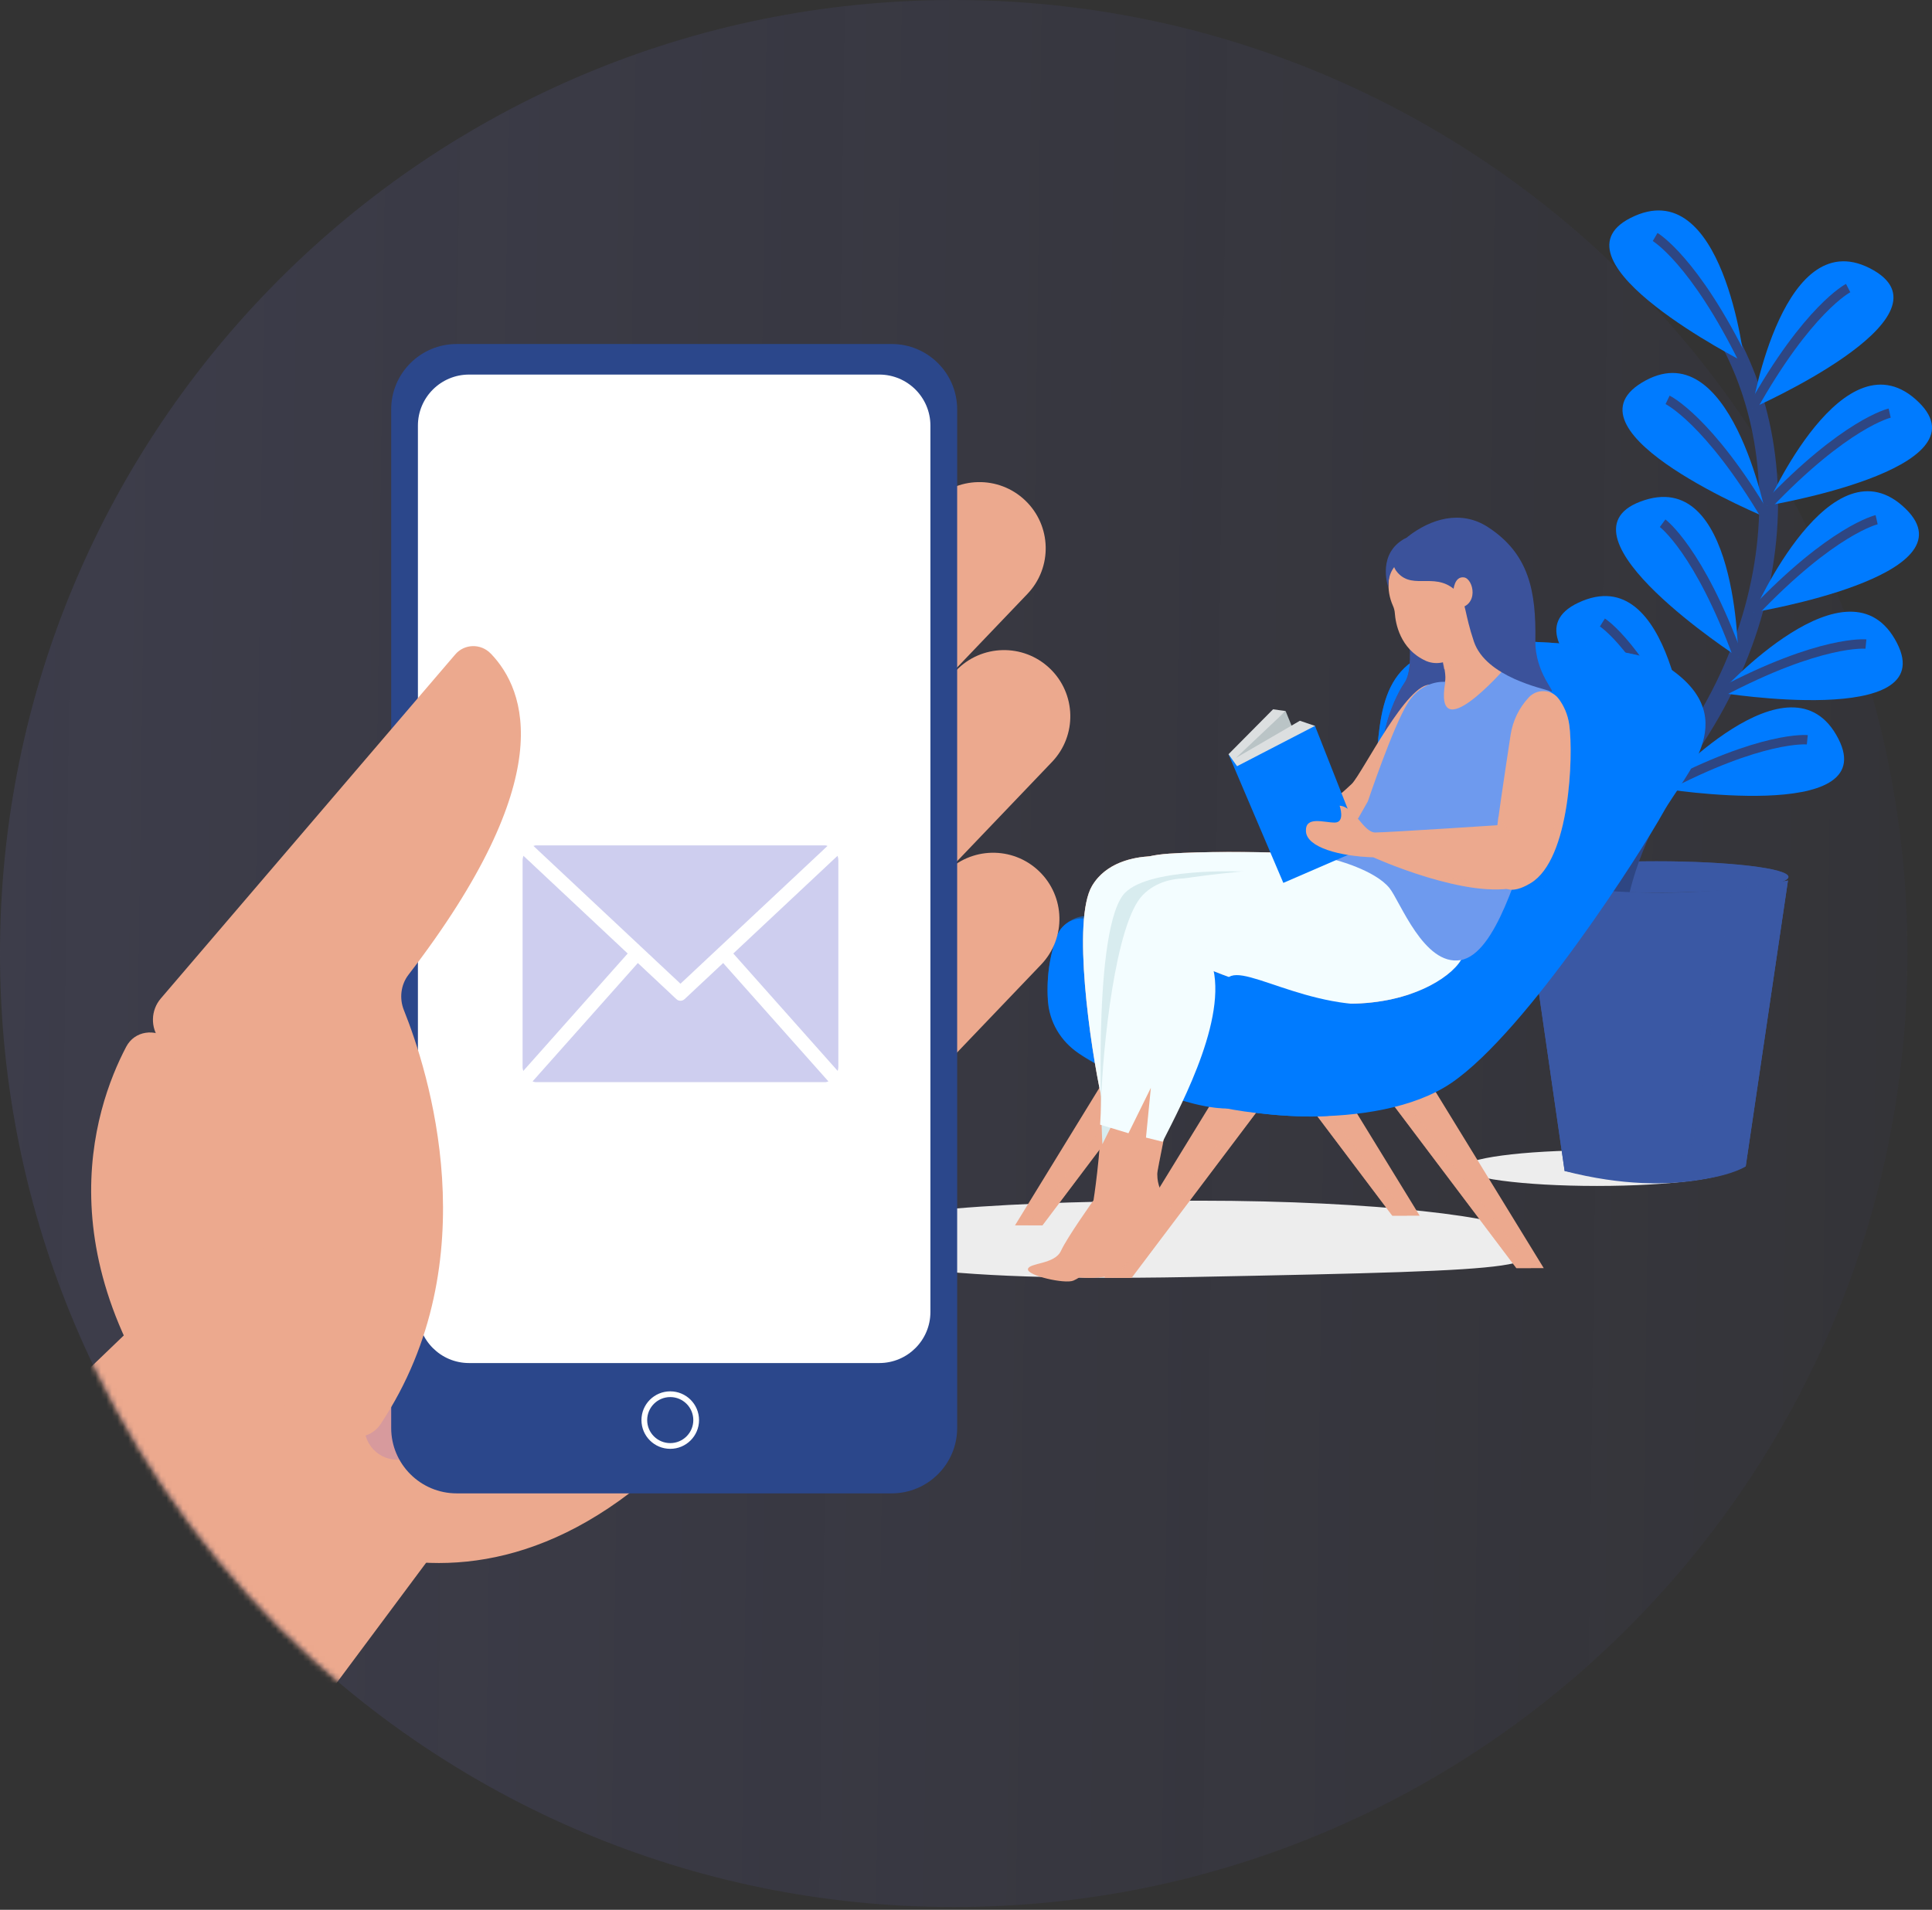
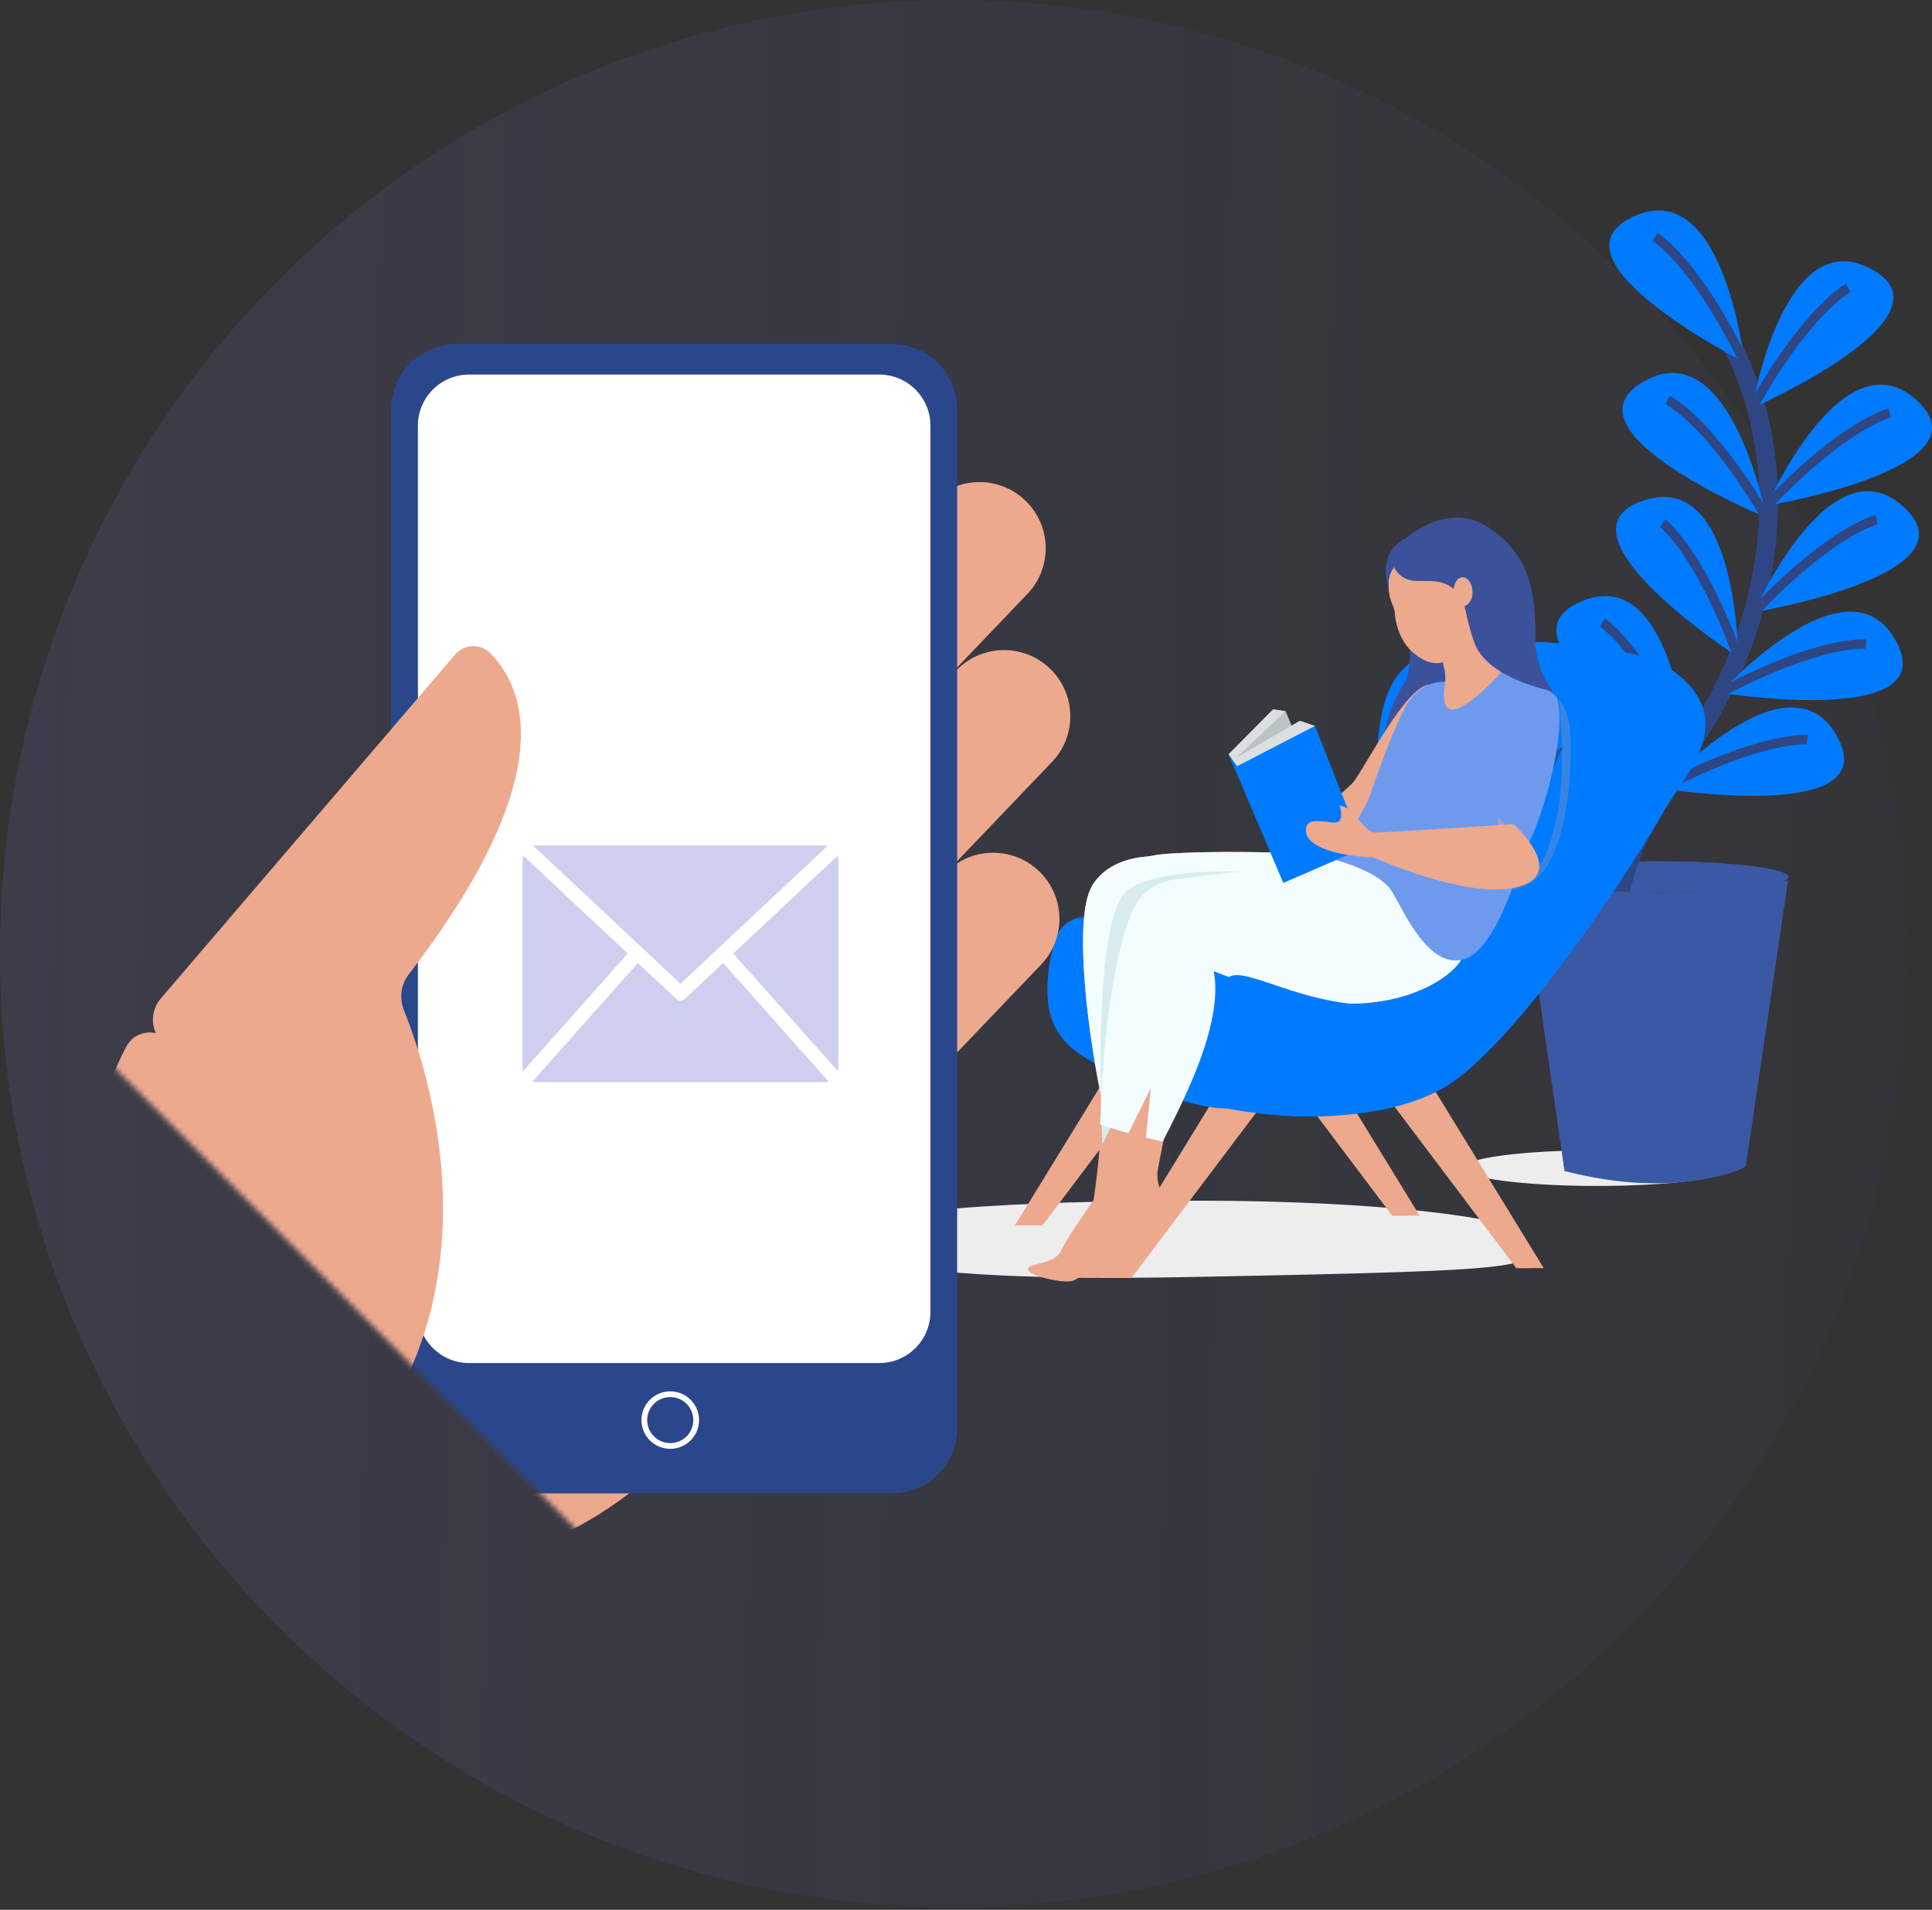
<svg xmlns="http://www.w3.org/2000/svg" width="354" height="350" viewBox="0 0 354 350" fill="none">
  <rect x="0" y="0" width="354" height="350" fill="#333333" stroke="none" />
  <path fill-rule="evenodd" clip-rule="evenodd" d="M174.748 349.495C271.258 349.495 349.495 271.258 349.495 174.748C349.495 78.237 271.258 0 174.748 0C78.237 0 0 78.237 0 174.748C0 271.258 78.237 349.495 174.748 349.495Z" fill="url(#paint0_linear_8759_1305)" />
  <g clip-path="url(#clip0_8759_1305)">
    <g style="mix-blend-mode:multiply">
      <path d="M317.135 214.072C317.135 215.881 306.148 217.342 292.593 217.342C279.039 217.342 268.052 215.876 268.052 214.072C268.052 212.268 279.039 210.802 292.593 210.802C306.148 210.802 317.135 212.268 317.135 214.072Z" fill="#EDEDED" />
    </g>
    <path d="M327.695 160.707C327.695 162.289 316.871 163.574 303.52 163.574C290.168 163.574 279.344 162.289 279.344 160.707C279.344 159.125 290.168 157.84 303.52 157.84C316.871 157.84 327.695 159.125 327.695 160.707Z" fill="#3A58A4" />
    <g style="mix-blend-mode:multiply" opacity="0.63">
      <path d="M327.695 160.707C327.695 162.289 316.871 163.574 303.52 163.574C290.168 163.574 279.344 162.289 279.344 160.707C279.344 159.125 290.168 157.84 303.52 157.84C316.871 157.84 327.695 159.125 327.695 160.707Z" fill="#3A58A4" />
    </g>
    <path d="M278.951 161.032C278.951 161.032 301.414 166.63 327.607 161.37L319.865 213.747C319.865 213.747 308.115 220.139 286.688 214.605L278.946 161.032H278.951Z" fill="#3A58A4" />
    <path d="M298.494 183.769C298.494 183.769 287.355 169.418 309.633 136.726C331.907 104.035 327.135 65.763 304.066 46.625" stroke="#2E4683" stroke-width="3.44" stroke-miterlimit="10" />
    <path d="M278.951 161.032C278.951 161.032 301.414 166.63 327.607 161.37L319.865 213.747C319.865 213.747 311.572 219.48 286.688 214.605L278.946 161.032H278.951Z" fill="#3A58A4" />
    <path d="M319.624 66.38C319.624 66.38 315.788 31.286 298.762 39.941C283.148 47.877 319.624 66.38 319.624 66.38Z" fill="#007BFF" />
    <path d="M303.27 43.434C303.27 43.434 310.429 47.618 319.624 66.38" stroke="#2E4683" stroke-width="1.72" stroke-miterlimit="10" />
    <path d="M323.669 94.855C323.669 94.855 317.07 60.178 300.78 70.156C285.841 79.307 323.669 94.855 323.669 94.855Z" fill="#007BFF" />
    <path d="M305.551 73.282C305.551 73.282 313.021 76.886 323.669 94.855" stroke="#2E4683" stroke-width="1.72" stroke-miterlimit="10" />
    <path d="M318.491 120.436C318.491 120.436 318.361 85.133 300.521 91.942C284.162 98.186 318.491 120.436 318.491 120.436Z" fill="#007BFF" />
    <path d="M304.64 95.89C304.64 95.89 311.322 100.806 318.491 120.432" stroke="#2E4683" stroke-width="1.72" stroke-miterlimit="10" />
    <path d="M309.24 137.529C309.24 137.529 306.495 102.333 289.21 110.45C273.356 117.894 309.24 137.529 309.24 137.529Z" fill="#007BFF" />
    <path d="M293.607 114.082C293.607 114.082 300.632 118.488 309.24 137.529" stroke="#2E4683" stroke-width="1.72" stroke-miterlimit="10" />
    <path d="M321.05 74.808C321.05 74.808 326.798 39.978 343.328 49.552C358.484 58.332 321.05 74.808 321.05 74.808Z" fill="#007BFF" />
    <path d="M338.635 52.794C338.635 52.794 331.259 56.579 321.054 74.808" stroke="#2E4683" stroke-width="1.72" stroke-miterlimit="10" />
    <path d="M323.762 92.661C323.762 92.661 337.951 60.35 351.593 73.737C364.102 86.01 323.762 92.661 323.762 92.661Z" fill="#007BFF" />
    <path d="M346.244 75.708C346.244 75.708 338.159 77.54 323.762 92.661" stroke="#2E4683" stroke-width="1.72" stroke-miterlimit="10" />
    <path d="M321.374 112.198C321.374 112.198 335.563 79.887 349.205 93.274C361.714 105.547 321.374 112.198 321.374 112.198Z" fill="#007BFF" />
    <path d="M343.856 95.245C343.856 95.245 335.771 97.077 321.374 112.198" stroke="#2E4683" stroke-width="1.72" stroke-miterlimit="10" />
    <path d="M315.205 126.953C315.205 126.953 338.899 100.83 347.595 117.867C355.569 133.489 315.205 126.953 315.205 126.953Z" fill="#007BFF" />
    <path d="M341.893 118.033C341.893 118.033 333.647 117.199 315.205 126.953" stroke="#2E4683" stroke-width="1.72" stroke-miterlimit="10" />
    <path d="M304.464 144.496C304.464 144.496 328.158 118.372 336.854 135.409C344.827 151.031 304.464 144.496 304.464 144.496Z" fill="#007BFF" />
    <path d="M331.152 135.576C331.152 135.576 322.905 134.741 304.464 144.496" stroke="#2E4683" stroke-width="1.72" stroke-miterlimit="10" />
    <g style="mix-blend-mode:multiply" opacity="0.12">
      <path d="M317.297 162.938L310.855 206.516C310.054 211.92 305.824 214.726 300.424 215.464C300.359 215.473 300.294 216.224 300.229 216.234C313.835 217.769 319.865 213.747 319.865 213.747L327.607 161.37C324.086 162.075 320.638 162.581 317.301 162.938H317.297Z" fill="#3A58A4" />
    </g>
    <g style="mix-blend-mode:multiply">
      <path d="M278.604 225.891C282.861 232.403 285.221 232.737 218.234 234.031C163.033 235.098 152.903 229.987 153.616 226.837C154.791 221.647 187.209 220.042 219.724 220.042C252.239 220.042 276.831 223.187 278.599 225.891H278.604Z" fill="#EDEDED" />
    </g>
    <path d="M304.978 130.27L302.844 120.775C302.844 120.775 289.109 116.739 271.583 117.69C254.058 118.641 253.114 127.422 252.165 139.528C251.216 151.634 304.973 130.27 304.973 130.27H304.978Z" fill="#007BFF" />
    <g style="mix-blend-mode:multiply" opacity="0.51">
      <path d="M304.978 130.27L302.844 120.775C302.844 120.775 289.109 116.739 271.583 117.69C254.058 118.641 253.114 127.422 252.165 139.528C251.216 151.634 304.973 130.27 304.973 130.27H304.978Z" fill="#007BFF" />
    </g>
    <path d="M261.712 197.917L282.861 232.403H277.845L253.47 200.073L261.712 197.917Z" fill="#ECA98E" />
    <g style="mix-blend-mode:multiply" opacity="0.52">
      <path d="M262.087 198.524L261.712 197.917L253.47 200.073L277.845 232.403H280.529L256.159 200.073L262.087 198.524Z" fill="#ECA98E" />
    </g>
    <path d="M238.98 188.306L260.125 222.792H255.108L230.738 190.458L238.98 188.306Z" fill="#ECA98E" />
    <g style="mix-blend-mode:multiply" opacity="0.52">
      <path d="M239.35 188.909L238.98 188.306L230.738 190.458L255.108 222.792H257.797L233.427 190.458L239.35 188.909Z" fill="#ECA98E" />
    </g>
    <path d="M223.463 199.698L202.319 234.184H207.335L231.71 201.854L223.463 199.698Z" fill="#ECA98E" />
    <g style="mix-blend-mode:multiply" opacity="0.52">
-       <path d="M223.093 200.305L223.463 199.698L231.71 201.854L207.335 234.184H204.651L229.021 201.854L223.093 200.305Z" fill="#ECA98E" />
-     </g>
+       </g>
    <path d="M207.127 190.087L185.978 224.569H190.999L215.369 192.239L207.127 190.087Z" fill="#ECA98E" />
    <g style="mix-blend-mode:multiply" opacity="0.52">
      <path d="M206.752 190.69L207.127 190.087L215.369 192.239L190.999 224.569H188.311L212.681 192.239L206.752 190.69Z" fill="#ECA98E" />
    </g>
    <path d="M226.05 189.437L228.299 179.112L199.829 168.555C197.312 167.725 194.6 169.038 193.665 171.524C192.633 174.265 191.689 178.268 192.003 183.356C192.249 187.285 194.364 190.852 197.64 193.018C203.721 197.035 217.891 203.543 225.49 203.121C232.085 202.754 226.05 189.437 226.05 189.437Z" fill="#007BFF" />
    <g style="mix-blend-mode:multiply" opacity="0.51">
      <path d="M226.693 188.496L228.253 181.343C228.591 179.79 227.735 178.222 226.249 177.67L200.375 168.073C197.858 167.243 194.6 169.038 193.665 171.524C192.735 173.996 191.878 177.489 191.948 181.877C192.022 186.576 194.401 190.931 198.316 193.515C204.397 197.527 218.585 203.353 225.495 203.121C231.4 202.921 226.791 191.729 226.633 189.386C226.615 189.09 226.633 188.788 226.698 188.496H226.693Z" fill="#007BFF" />
    </g>
    <path d="M304.381 121.508C304.381 121.508 294.491 115.96 289.946 128.447C285.402 140.933 266.502 178.542 257.515 180.225C248.528 181.909 229.442 176.445 226.277 180.212C223.112 183.978 220.742 198.441 222.32 201.414C223.903 204.387 252.174 207.921 266.016 198.408C279.858 188.895 300.822 155.994 304.774 148.856C308.731 141.722 320.198 131.016 304.381 121.503V121.508Z" fill="#007BFF" />
    <path d="M256.857 108.409C256.857 108.409 259.916 121.392 257.362 125.112C254.803 128.832 251.646 137.812 254.284 141.945C256.709 145.743 258.176 141.23 258.176 141.23L266.344 138.832L268.982 127.092L265.104 116.591L256.857 108.404V108.409Z" fill="#3B529B" />
    <path d="M256.857 108.409C256.857 108.409 259.916 121.392 257.362 125.112C254.803 128.832 251.646 137.812 254.284 141.945C256.709 145.743 258.176 141.23 258.176 141.23L266.344 138.832L268.982 127.092L265.104 116.591L256.857 108.404V108.409Z" fill="#3B529B" />
    <path d="M263.563 118.414C263.563 118.414 265.743 124.634 264.401 125.641C263.059 126.647 259.37 134.045 261.212 136.903C263.059 139.76 275.97 131.021 277.65 126.819C279.325 122.616 276.646 124.634 276.646 124.634C276.646 124.634 272.957 119.592 272.12 110.682C271.282 101.771 263.568 118.414 263.568 118.414H263.563Z" fill="#ECA98E" />
    <g style="mix-blend-mode:multiply" opacity="0.57">
      <path d="M268.344 115.107L270.639 113.989C270.639 113.989 270.107 120.613 264.6 122.653L263.873 118.984L268.344 115.107Z" fill="#ECA98E" />
    </g>
    <path d="M260.874 133.832C260.874 133.832 263.975 125.845 262.23 125.52C257.977 124.731 249.633 141.713 247.694 143.656C245.76 145.595 234.343 154.993 234.343 154.993L238.8 163.727L260.879 133.832H260.874Z" fill="#ECA98E" />
    <g style="mix-blend-mode:multiply" opacity="0.23">
      <path d="M260.874 133.832C260.874 133.832 263.975 125.845 262.23 125.52C257.977 124.731 249.633 141.713 247.694 143.656C245.76 145.595 234.343 154.993 234.343 154.993L238.8 163.727L260.879 133.832H260.874Z" fill="#ECA98E" />
    </g>
    <path d="M248.227 156.778C248.227 156.778 227.027 155.596 214.24 156.44C201.453 157.284 205.489 164.534 206.669 166.728C207.849 168.922 214.916 173.138 214.916 173.138C214.916 173.138 230.733 179.882 242.007 179.548C253.28 179.21 260.347 174.154 261.693 170.949C263.04 167.744 248.231 156.783 248.231 156.783L248.227 156.778Z" fill="#ECA98E" />
    <path d="M216.424 160.15L212.722 156.945C212.722 156.945 203.804 156.101 200.102 162.34C196.4 168.578 199.764 191.715 201.787 200.987C203.804 210.264 204.48 218.191 204.48 218.191C204.48 218.191 201.453 225.946 200.944 228.646C200.44 231.346 195.729 232.19 195.895 233.368C196.062 234.551 203.129 234.379 204.475 233.368C205.822 232.357 206.493 230.84 209.353 229.152C212.213 227.463 215.749 223.585 214.231 221.058C212.713 218.53 212.042 217.18 212.042 215.153C212.042 213.126 220.455 180.212 213.893 170.768C207.331 161.324 216.415 160.141 216.415 160.141L216.424 160.15Z" fill="#ECA98E" />
    <g style="mix-blend-mode:multiply" opacity="0.2">
      <path d="M248.227 156.778C248.227 156.778 227.027 155.596 214.24 156.44C201.453 157.284 205.489 164.534 206.669 166.728C207.849 168.922 214.916 173.138 214.916 173.138C214.916 173.138 230.733 179.882 242.007 179.548C253.28 179.21 260.347 174.154 261.693 170.949C263.04 167.744 248.231 156.783 248.231 156.783L248.227 156.778Z" fill="#ECA98E" />
      <path d="M216.424 160.15L212.722 156.945C212.722 156.945 203.804 156.101 200.102 162.34C196.4 168.578 199.764 191.715 201.787 200.987C203.804 210.264 204.48 218.191 204.48 218.191C204.48 218.191 201.453 225.946 200.944 228.646C200.44 231.346 195.729 232.19 195.895 233.368C196.062 234.551 203.129 234.379 204.475 233.368C205.822 232.357 206.493 230.84 209.353 229.152C212.213 227.463 215.749 223.585 214.231 221.058C212.713 218.53 212.042 217.18 212.042 215.153C212.042 213.126 220.455 180.212 213.893 170.768C207.331 161.324 216.415 160.141 216.415 160.141L216.424 160.15Z" fill="#ECA98E" />
    </g>
    <path d="M201.787 200.992C199.769 191.715 196.404 168.583 200.102 162.344C202.661 158.031 207.715 157.103 210.589 156.941C211.616 156.709 212.824 156.537 214.235 156.444C227.022 155.6 248.222 156.783 248.222 156.783C248.222 156.783 263.031 167.744 261.684 170.949C260.338 174.154 253.271 179.214 241.998 179.548C231.599 179.859 217.341 174.145 215.184 173.254C217.507 179.335 216.073 198.473 214.462 205.449L210.371 205.324L202.62 205.134C202.37 203.803 202.092 202.411 201.787 200.992Z" fill="#F3FDFF" />
    <path d="M254.548 161.157C254.548 161.157 233.348 159.974 220.562 160.818C207.775 161.663 211.81 168.912 212.99 171.106C214.171 173.3 221.237 177.517 221.237 177.517C221.237 177.517 237.055 184.261 248.328 183.927C259.602 183.588 266.668 178.532 268.015 175.327C269.362 172.122 254.553 161.162 254.553 161.162L254.548 161.157Z" fill="#ECA98E" />
    <path d="M226.073 166.612L223.264 162.599C223.264 162.599 214.823 159.603 209.714 164.747C204.605 169.891 202.24 193.153 201.939 202.638C201.638 212.124 200.361 219.977 200.361 219.977C200.361 219.977 195.534 226.758 194.391 229.254C193.244 231.749 188.472 231.41 188.347 232.598C188.222 233.785 195.118 235.348 196.668 234.694C198.218 234.04 199.241 232.737 202.425 231.8C205.609 230.863 209.982 227.964 209.126 225.144C208.275 222.319 207.951 220.849 208.441 218.887C208.932 216.925 225.106 187.058 221.038 176.297C216.975 165.536 226.073 166.612 226.073 166.612Z" fill="#ECA98E" />
    <g style="mix-blend-mode:multiply">
      <path d="M238.841 162.831L228.248 159.733C228.248 159.733 209.501 158.81 205.683 164.158C200 172.122 201.99 209.689 201.99 209.689L222.288 168.801L238.837 162.827L238.841 162.831Z" fill="#D8ECEF" />
    </g>
    <g style="mix-blend-mode:multiply" opacity="0.51">
      <path d="M284.24 137.589L287.119 132.209C287.119 132.209 290.747 148.327 283.416 161.769C282.963 162.604 282.287 163.3 281.477 163.796L281.366 163.866C279.645 164.928 278.155 166.324 276.974 167.966C273.823 172.354 266.474 181.306 258.477 182.113C247.847 183.185 284.24 137.589 284.24 137.589Z" fill="#007BFF" />
    </g>
    <path d="M254.548 157.836C254.548 157.836 232.214 158.815 218.345 160.781C205.656 162.581 211.811 168.908 212.986 171.102C214.161 173.296 221.233 177.512 221.233 177.512C221.233 177.512 237.051 184.256 248.324 183.922C259.597 183.584 266.664 178.528 268.011 175.323C269.357 172.118 254.548 157.84 254.548 157.84V157.836Z" fill="#F3FDFF" />
    <path d="M201.578 206.112C201.657 204.767 201.722 203.367 201.759 201.929C202.027 192.438 204.318 169.172 209.409 164.01C214.499 158.847 222.954 161.816 222.954 161.816L225.777 165.818C225.777 165.818 217.48 165.039 221.742 175.726C225.578 185.337 216.739 201.919 213.032 209.239L209.978 208.478L210.871 199.359L206.766 207.68L201.578 206.112Z" fill="#F3FDFF" />
    <path d="M285.254 127.723C285.254 127.723 281.565 124.328 275.665 122.57C275.665 122.57 262.591 137.589 264.822 124.968C264.822 124.968 260.675 124.49 257.963 128.804C255.251 133.118 250.628 146.866 250.628 146.866L244.552 157.558C244.552 157.558 251.887 159.408 254.59 162.748C256.529 165.146 260.911 177.071 267.608 175.954C274.304 174.836 278.215 158.536 280.607 153.42C283 148.304 287.165 134.12 285.254 127.723Z" fill="#6E9AEE" />
    <path d="M239.323 139.528L235.56 130.307L226.985 137.329L226.045 137.956L228.97 145.711L239.323 139.528Z" fill="#BAC4C6" />
    <path d="M240.581 141.833L240.947 133.03L238.175 132.088L226.462 138.902L235.56 130.307L233.26 129.991L225.101 138.22L227.822 143.197L240.581 141.833Z" fill="#DCDFE0" />
    <path d="M240.947 133.03L226.67 140.419L225.101 138.22L235.144 161.802L249.781 155.461L240.947 133.03Z" fill="#007BFF" />
    <path d="M257.436 100.473C257.436 100.473 254.905 100.844 254.442 106.456C254.312 108.024 254.59 109.596 255.233 111.03C255.427 111.461 255.543 111.92 255.576 112.389C255.7 114.133 256.487 118.933 261.217 121.09C261.217 121.09 264.456 122.797 267.432 119.411C270.408 116.025 270.894 113.878 271.153 111.085L273.036 103.891L265.257 100.036L257.436 100.473Z" fill="#ECA98E" />
    <path d="M257.996 98.325C256.885 99.192 255.696 100.435 255.492 101.836C255.335 102.945 255.034 103.775 256.103 104.967C259.088 108.302 263.369 104.397 267.289 108.803C268.589 110.264 268.344 112.495 270.061 117.57C272.277 124.115 282.866 126.206 284.129 126.684C285.393 127.157 281.232 123.419 281.325 117.403C281.464 108.404 280.205 101.516 272.629 96.595C267.654 93.362 262.124 95.101 257.996 98.32V98.325Z" fill="#3B529B" />
    <path d="M256.857 102.704C256.857 102.704 254.247 103.942 254.386 107.653C254.386 107.653 252.433 102.295 256.529 99.253C260.111 96.595 256.857 102.704 256.857 102.704Z" fill="#3B529B" />
    <path d="M266.303 108.237C266.303 108.237 266.446 105.598 268.223 105.811C270 106.025 271.153 111.159 266.886 111.517" fill="#ECA98E" />
-     <path d="M280.108 127.821C278.335 129.722 277.178 132.116 276.785 134.69C275.831 140.943 274.077 152.632 273.943 154.742C273.763 157.65 273.217 166.199 280.473 161.834C287.729 157.469 288.276 138.373 287.549 132.918C287.276 130.863 286.485 129.272 285.61 128.085C284.282 126.29 281.63 126.179 280.103 127.816L280.108 127.821Z" fill="#ECA98E" />
    <path d="M277.326 151.045C277.326 151.045 254.164 152.567 251.989 152.567C249.814 152.567 248.18 147.84 245.459 147.655C245.459 147.655 246.547 150.748 244.552 150.748C242.557 150.748 239.11 149.477 239.29 152.386C239.471 155.294 245.459 156.931 251.628 157.112C251.628 157.112 269.163 165.049 278.238 162.502C287.308 159.956 277.331 151.045 277.331 151.045H277.326Z" fill="#ECA98E" />
    <g style="mix-blend-mode:multiply" opacity="0.47">
      <path d="M276.627 152.414L274.462 151.254L274.517 149.682L276.627 152.414Z" fill="#ECA98E" />
    </g>
    <g style="mix-blend-mode:multiply" opacity="0.23">
      <path d="M251.628 157.112C250.735 157.084 249.846 157.029 248.981 156.941C249.064 156.37 249.828 156.319 251.628 157.112Z" fill="#ECA98E" />
      <path d="M287.554 132.923C288.28 138.378 287.734 157.474 280.478 161.839C278.493 163.035 277.09 163.258 276.105 162.901C266.678 163.921 251.628 157.112 251.628 157.112C260.166 160.855 273.101 162.066 276.762 161.649C280.422 161.231 283.037 159.761 285.129 150.331C287.221 140.896 285.615 128.099 285.615 128.099C286.489 129.282 287.281 130.873 287.554 132.932V132.923Z" fill="#ECA98E" />
    </g>
    <path d="M258.408 183.347C242.21 187.132 227.929 176.139 224.926 179.275C222.079 182.248 221.709 195.778 222.186 200.203C222.339 201.604 223.343 202.759 224.708 203.107C227.235 203.747 238.434 205.18 244.251 204.392C250.739 203.515 258.408 183.347 258.408 183.347Z" fill="#007BFF" />
  </g>
  <mask id="mask0_8759_1305" style="mask-type:alpha" maskUnits="userSpaceOnUse" x="0" y="0" width="350" height="350">
-     <path fill-rule="evenodd" clip-rule="evenodd" d="M174.748 349.495C271.258 349.495 349.495 271.258 349.495 174.748C349.495 78.237 271.258 0 174.748 0C78.237 0 0 78.237 0 174.748C0 271.258 78.237 349.495 174.748 349.495Z" fill="white" />
+     <path fill-rule="evenodd" clip-rule="evenodd" d="M174.748 349.495C271.258 349.495 349.495 271.258 349.495 174.748C349.495 78.237 271.258 0 174.748 0C78.237 0 0 78.237 0 174.748Z" fill="white" />
  </mask>
  <g mask="url(#mask0_8759_1305)">
    <mask id="mask1_8759_1305" style="mask-type:luminance" maskUnits="userSpaceOnUse" x="6" y="52" width="194" height="295">
      <path d="M193.858 52.554H12.592C9.278 52.554 6.592 55.24 6.592 58.554V340.176C6.592 343.49 9.278 346.176 12.592 346.176H193.858C197.172 346.176 199.858 343.49 199.858 340.176V58.554C199.858 55.24 197.172 52.554 193.858 52.554Z" fill="white" />
    </mask>
    <g mask="url(#mask1_8759_1305)">
      <path d="M31.03 190.504C28.429 188.405 24.677 188.88 23.121 191.838C17.115 203.259 7.282 232.514 37.802 267.876C37.863 267.947 37.912 268.002 37.978 268.07C39.938 270.073 76.992 306.869 119.369 270.38C122.08 268.046 121.874 263.844 119.091 261.597L31.03 190.504Z" fill="#ECA98E" />
      <path d="M33.178 241.986C30.827 240.06 27.408 240.195 25.217 242.301L-15.663 281.601C-16.84 282.732 -17.505 284.294 -17.505 285.927V348.683C-17.505 352.071 -14.701 354.787 -11.314 354.68L25.276 353.514C27.103 353.456 28.805 352.567 29.897 351.1L78.181 286.256C80.096 283.685 79.651 280.063 77.171 278.032L33.178 241.986Z" fill="#ECA98E" />
      <path d="M67.032 259.799C65.885 263.646 68.767 267.512 72.782 267.512H99.249C104.302 267.512 107.092 261.649 103.905 257.728L84.539 233.899C81.498 230.157 75.509 231.349 74.132 235.97L67.032 259.799Z" fill="#D79A9D" />
      <path d="M154.521 144.135C152.234 146.528 148.441 146.617 146.045 144.333L137.157 135.864C134.755 133.576 134.666 129.773 136.958 127.375L170.668 92.107C175.302 87.262 182.99 87.08 187.843 91.707C192.696 96.334 192.878 104.009 188.244 108.854L154.521 144.135Z" fill="#ECA98E" />
      <path d="M159.032 174.923C156.744 177.316 152.952 177.404 150.555 175.121L141.667 166.652C139.266 164.364 139.177 160.56 141.469 158.162L175.179 122.895C179.813 118.05 187.5 117.868 192.353 122.495C197.206 127.121 197.389 134.796 192.754 139.641L159.032 174.923Z" fill="#ECA98E" />
      <path d="M157.035 212.061C154.748 214.454 150.955 214.542 148.559 212.259L139.671 203.79C137.269 201.502 137.18 197.699 139.472 195.301L173.182 160.033C177.816 155.188 185.504 155.006 190.357 159.633C195.21 164.26 195.392 171.935 190.758 176.78L157.035 212.061Z" fill="#ECA98E" />
      <path d="M83.679 63.044H163.381C170.005 63.044 175.382 68.413 175.382 75.026V261.7C175.382 268.313 170.005 273.682 163.381 273.682H83.679C77.055 273.682 71.677 268.313 71.677 261.7V75.026C71.677 68.413 77.055 63.044 83.679 63.044Z" fill="#2B478B" />
      <path d="M127.56 260.252C127.56 262.871 125.432 264.995 122.809 264.995C120.185 264.995 118.058 262.871 118.058 260.252C118.058 257.633 120.185 255.509 122.809 255.509C125.432 255.509 127.56 257.633 127.56 260.252Z" stroke="white" stroke-width="1.05" stroke-miterlimit="10" />
      <path d="M161.108 68.646H85.945C80.77 68.646 76.574 72.834 76.574 78.001V240.443C76.574 245.609 80.77 249.798 85.945 249.798H161.108C166.283 249.798 170.479 245.609 170.479 240.443V78.001C170.479 72.834 166.283 68.646 161.108 68.646Z" fill="white" />
      <path d="M89.927 119.781C89.93 119.781 89.932 119.782 89.933 119.784C96.436 126.568 102.527 142.656 74.85 178.632C73.433 180.474 73.14 182.968 74.005 185.124C78.403 196.087 89.668 230.925 69.761 260.95C67.282 264.689 61.834 263.764 60.203 259.586L37.655 201.827C37.448 201.297 37.166 200.798 36.819 200.347L29.27 190.549C27.537 188.299 27.618 185.143 29.464 182.986L83.417 119.934C85.106 117.956 88.121 117.904 89.921 119.779C89.923 119.78 89.925 119.781 89.927 119.781Z" fill="#ECA98E" />
    </g>
    <path d="M115.013 174.743L95.879 196.268C95.83 196.051 95.756 195.841 95.756 195.604V157.644C95.756 157.356 95.836 157.095 95.909 156.834L115.013 174.743ZM151.625 155.029C151.485 154.997 151.351 154.929 151.196 154.929H98.169C98.023 154.929 97.891 154.997 97.743 155.029L124.683 180.281L151.625 155.029ZM125.453 183.089C125.232 183.301 124.958 183.403 124.683 183.403C124.409 183.403 124.135 183.301 123.916 183.089L116.873 176.488L97.585 198.182C97.777 198.241 97.966 198.318 98.169 198.318H151.196C151.41 198.318 151.596 198.241 151.79 198.182L132.503 176.488L125.453 183.089ZM134.361 174.743L153.492 196.265C153.544 196.049 153.608 195.839 153.608 195.604V157.644C153.608 157.36 153.538 157.095 153.465 156.835L134.361 174.743Z" fill="#CECEEF" />
    <path d="M115.133 212.149C113.482 212.149 112.274 211.021 112.274 209.411C112.274 207.8 113.482 206.649 115.133 206.649C116.784 206.649 117.992 207.8 117.992 209.411C117.992 211.029 116.784 212.149 115.133 212.149ZM115.133 211.062C116.043 211.062 116.76 210.442 116.76 209.411C116.76 208.388 116.043 207.744 115.133 207.744C114.231 207.744 113.514 208.388 113.514 209.411C113.514 210.442 114.231 211.062 115.133 211.062Z" fill="white" />
    <path d="M120.822 211.182C121.394 211.182 121.78 210.756 121.78 210.192C121.78 209.636 121.394 209.185 120.822 209.185C120.25 209.185 119.848 209.636 119.848 210.192C119.848 210.756 120.25 211.182 120.822 211.182ZM121.056 212.149C120.468 212.149 120.097 211.963 119.864 211.674V213.638H118.736V208.299H119.703L119.775 208.758C120.001 208.444 120.379 208.219 120.999 208.219C122.11 208.219 122.867 209.056 122.867 210.192C122.867 211.327 122.102 212.149 121.056 212.149Z" fill="white" />
    <path d="M123.338 212.068V211.295L125.062 209.209H123.371V208.291H126.342V209.056L124.611 211.15H126.463V212.068H123.338Z" fill="white" />
    <path d="M127.996 209.789H129.736C129.679 209.346 129.269 209.097 128.866 209.097C128.375 209.097 128.093 209.387 127.996 209.789ZM130.807 210.442H127.972C128.053 210.917 128.359 211.247 128.914 211.247C129.252 211.247 129.542 211.11 129.687 210.836H130.774C130.517 211.649 129.792 212.149 128.866 212.149C127.61 212.149 126.885 211.239 126.885 210.184C126.885 209.113 127.626 208.211 128.882 208.211C130.05 208.211 130.831 209 130.831 210.119C130.831 210.232 130.823 210.337 130.807 210.442Z" fill="white" />
    <path d="M133.342 211.15C133.906 211.15 134.309 210.707 134.309 210.144C134.309 209.588 133.906 209.161 133.342 209.161C132.763 209.161 132.376 209.588 132.376 210.144C132.376 210.707 132.763 211.15 133.342 211.15ZM134.373 208.726L134.478 208.291H135.444V211.754C135.444 212.986 134.655 213.759 133.399 213.759C132.352 213.759 131.603 213.179 131.426 212.269H132.529C132.634 212.6 132.996 212.793 133.399 212.793C133.946 212.793 134.325 212.447 134.325 211.81V211.601C134.091 211.875 133.713 212.068 133.125 212.068C132.07 212.068 131.289 211.239 131.289 210.127C131.289 209.016 132.062 208.211 133.117 208.211C133.713 208.211 134.132 208.436 134.373 208.726Z" fill="white" />
    <path d="M138.226 211.15C138.79 211.15 139.192 210.707 139.192 210.144C139.192 209.588 138.79 209.161 138.226 209.161C137.646 209.161 137.26 209.588 137.26 210.144C137.26 210.707 137.646 211.15 138.226 211.15ZM139.257 208.726L139.361 208.291H140.328V211.754C140.328 212.986 139.538 213.759 138.282 213.759C137.235 213.759 136.487 213.179 136.309 212.269H137.413C137.517 212.6 137.88 212.793 138.282 212.793C138.83 212.793 139.208 212.447 139.208 211.81V211.601C138.975 211.875 138.596 212.068 138.008 212.068C136.954 212.068 136.172 211.239 136.172 210.127C136.172 209.016 136.946 208.211 138 208.211C138.596 208.211 139.015 208.436 139.257 208.726Z" fill="white" />
    <path d="M142.159 209.789H143.899C143.842 209.346 143.432 209.097 143.029 209.097C142.538 209.097 142.256 209.387 142.159 209.789ZM144.97 210.442H142.135C142.216 210.917 142.522 211.247 143.077 211.247C143.415 211.247 143.705 211.11 143.85 210.836H144.937C144.68 211.649 143.955 212.149 143.029 212.149C141.773 212.149 141.048 211.239 141.048 210.184C141.048 209.113 141.789 208.211 143.045 208.211C144.213 208.211 144.994 209 144.994 210.119C144.994 210.232 144.986 210.337 144.97 210.442Z" fill="white" />
    <path d="M145.718 212.068V208.291H146.692L146.781 208.726C146.95 208.485 147.369 208.211 147.94 208.211C148.923 208.211 149.486 208.823 149.486 209.765V212.068H148.367V210.015C148.367 209.507 148.093 209.226 147.65 209.226C147.216 209.226 146.861 209.515 146.853 209.999L146.845 212.068H145.718Z" fill="white" />
  </g>
  <defs>
    <linearGradient id="paint0_linear_8759_1305" x1="-129.535" y1="174.533" x2="432.457" y2="182.109" gradientUnits="userSpaceOnUse">
      <stop stop-color="#8D8DEC" stop-opacity="0.167" />
      <stop offset="1" stop-color="#5454D4" stop-opacity="0.01" />
    </linearGradient>
    <clipPath id="clip0_8759_1305">
      <rect width="200.416" height="196.284" fill="white" transform="translate(153.583 38.568)" />
    </clipPath>
  </defs>
</svg>